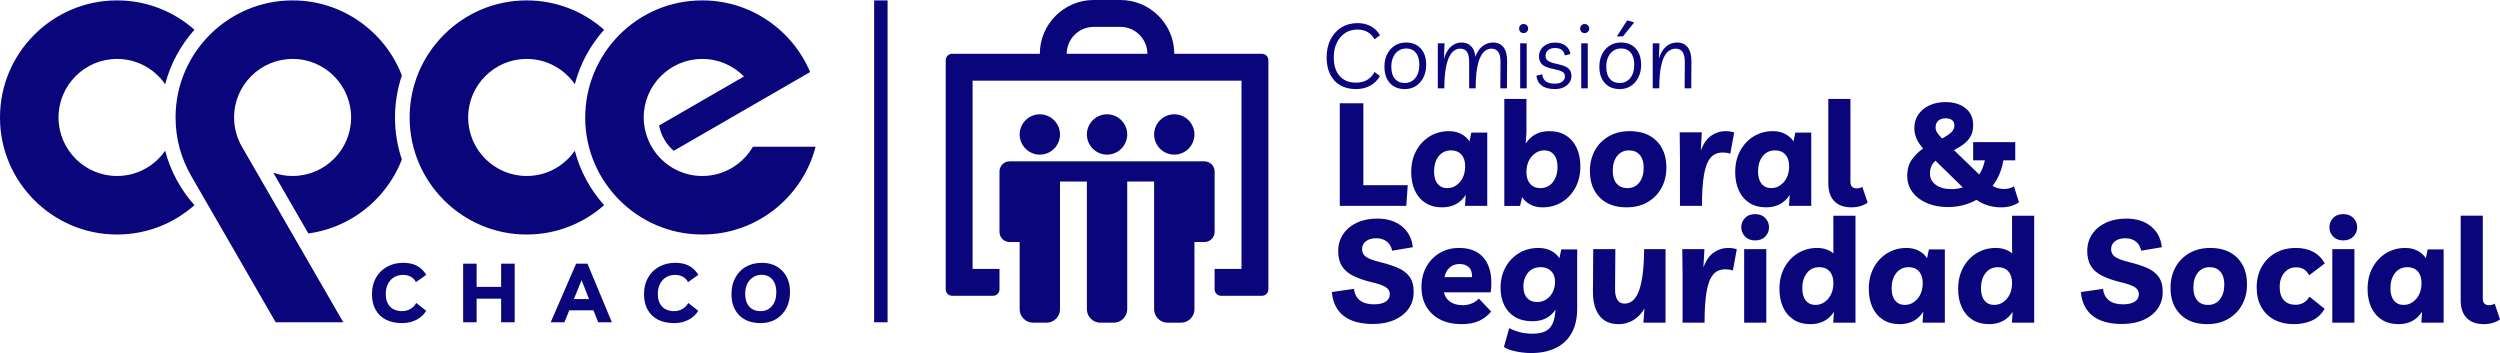
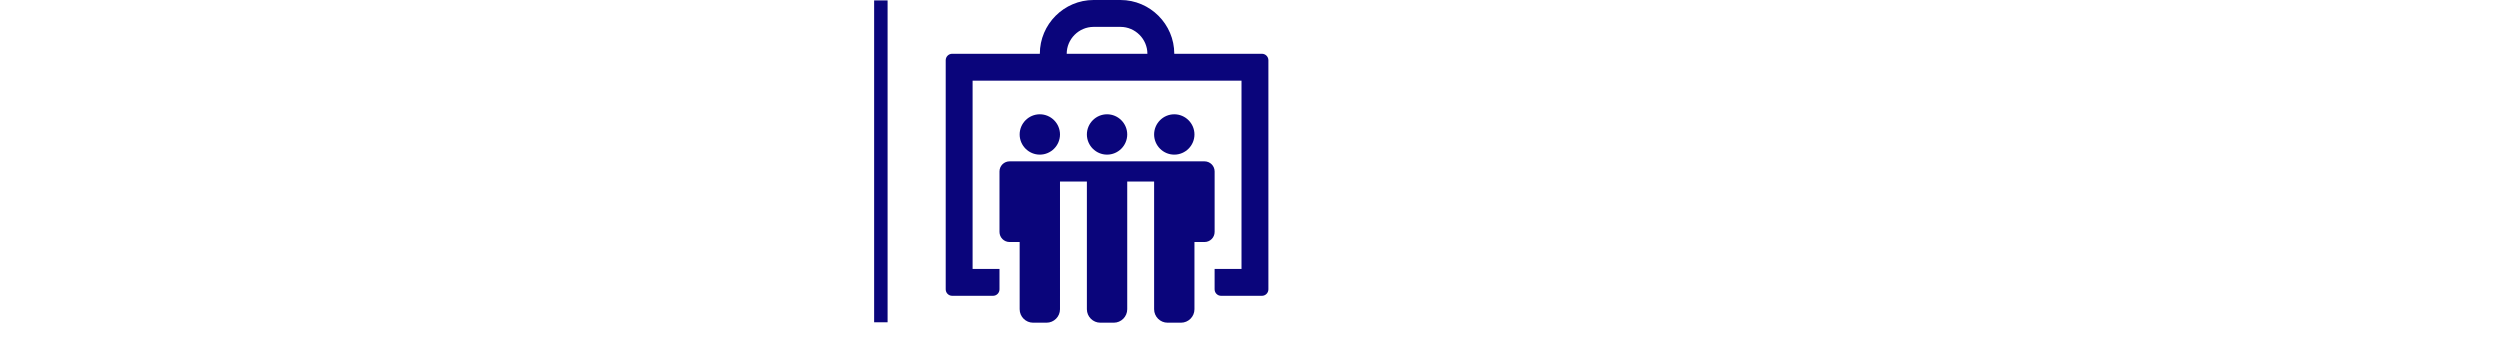
<svg xmlns="http://www.w3.org/2000/svg" xml:space="preserve" width="193.683mm" height="27.352mm" version="1.1" style="shape-rendering:geometricPrecision; text-rendering:geometricPrecision; image-rendering:optimizeQuality; fill-rule:evenodd; clip-rule:evenodd" viewBox="0 0 19352.77 2733.01">
  <defs>
    <style type="text/css">
   
    .fil1 {fill:#0A057B}
    .fil0 {fill:#0A057B;fill-rule:nonzero}
   
  </style>
  </defs>
  <g id="Capa_x0020_1">
-     <path class="fil0" d="M3299.46 2405.95c-18.73,30.68 -44.51,54.21 -77.34,70.61 -32.79,16.42 -69.21,24.63 -109.28,24.63 -49.04,0 -90.88,-8.96 -125.63,-26.85 -34.74,-17.92 -61.35,-43.6 -79.91,-77.04 -18.57,-33.45 -27.81,-73.62 -27.81,-120.5 0,-48.16 10.24,-90.36 30.68,-126.58 20.48,-36.22 48.91,-64.55 85.33,-85 36.45,-20.46 78.54,-30.71 126.28,-30.71 41.74,0 77.04,7.67 105.79,23.03 28.76,15.34 52.96,38.57 72.54,69.67l-79.91 56.9c-10.19,-19.61 -24.26,-33.9 -42.2,-42.85 -17.86,-8.94 -37.04,-13.41 -57.52,-13.41 -26.83,0 -50.29,6.17 -70.29,18.54 -20.06,12.34 -35.7,29.6 -46.99,51.78 -11.31,22.16 -16.94,47.71 -16.94,76.69 0,42.2 11.07,75.02 33.25,98.45 22.13,23.45 53.48,35.17 93.94,35.17 21.76,0 42.32,-5.23 61.68,-15.67 19.38,-10.44 35.04,-26.33 46.98,-47.63l77.34 60.75zm285.85 88.85l0 -453.89 104.22 0 0 179.64 189.85 0 0 -179.64 104.84 0 0 453.89 -104.84 0 0 -182.82 -189.85 0 0 182.82 -104.22 0zm677.68 0l196.89 -453.89 87.58 0 189.23 453.89 -106.14 0 -36.42 -92.7 -187.3 0 -37.69 92.7 -106.14 0zm179.64 -179.63l117.01 0 -57.53 -146.41 -59.47 146.41zm962.78 90.78c-18.73,30.68 -44.54,54.21 -77.34,70.61 -32.82,16.42 -69.22,24.63 -109.29,24.63 -49.03,0 -90.9,-8.96 -125.65,-26.85 -34.72,-17.92 -61.35,-43.6 -79.91,-77.04 -18.52,-33.45 -27.81,-73.62 -27.81,-120.5 0,-48.16 10.27,-90.36 30.71,-126.58 20.45,-36.22 48.91,-64.55 85.33,-85 36.44,-20.46 78.54,-30.71 126.27,-30.71 41.75,0 77.04,7.67 105.77,23.03 28.81,15.34 52.99,38.57 72.59,69.67l-79.91 56.9c-10.22,-19.61 -24.28,-33.9 -42.22,-42.85 -17.87,-8.94 -37.05,-13.41 -57.53,-13.41 -26.83,0 -50.26,6.17 -70.31,18.54 -20.03,12.34 -35.67,29.6 -46.96,51.78 -11.32,22.16 -16.94,47.71 -16.94,76.69 0,42.2 11.04,75.02 33.24,98.45 22.16,23.45 53.49,35.17 93.95,35.17 21.75,0 42.32,-5.23 61.67,-15.67 19.41,-10.44 35.05,-26.33 46.99,-47.63l77.34 60.75zm485.93 95.24c-47.73,0.4 -88.65,-8.31 -122.75,-26.23 -34.07,-17.89 -60.3,-43.67 -78.61,-77.34 -18.32,-33.67 -27.48,-74.16 -27.48,-121.45 0,-47.31 9.66,-89.18 29.05,-125.62 19.41,-36.45 46.79,-64.88 82.16,-85.33 35.37,-20.46 77.34,-30.71 125.95,-30.71 43.04,0 80.74,9.39 113.13,28.13 32.37,18.76 57.63,44.86 75.74,78.32 18.12,33.44 27.18,72.76 27.18,117.96 0,48.58 -9.56,90.98 -28.75,127.2 -19.18,36.22 -45.74,64.35 -79.59,84.38 -33.87,20.03 -72.59,30.25 -116.04,30.7zm-3.85 -92.7c36.22,0 65.65,-13.12 88.21,-39.32 22.6,-26.21 33.89,-62.55 33.89,-108.99 0,-40.49 -10.21,-72.76 -30.7,-96.84 -20.46,-24.08 -47.94,-36.12 -82.43,-36.12 -25.18,0 -47.34,6.17 -66.48,18.54 -19.18,12.36 -34.24,29.53 -45.11,51.46 -10.86,21.95 -16.29,47.63 -16.29,77.04 0,42.62 10.54,75.64 31.67,99.07 21.06,23.45 50.16,35.17 87.23,35.17zm-4983.18 -2405.3l3.45 0c228.57,0 438.02,86.01 597.64,227.17 -106.38,118.88 -185.4,262.72 -226.84,421.31 -81.83,-117.88 -218.11,-195.46 -371.63,-195.46l-1.77 0c-248.65,0 -452.14,203.49 -452.14,452.16l0 1.73c0,248.67 203.49,452.16 452.14,452.16l1.77 0c153.53,0 289.8,-77.59 371.63,-195.46 41.44,158.59 120.45,302.43 226.84,421.31 -159.62,141.16 -369.07,227.17 -597.64,227.17l-3.45 0c-497.38,0 -904.31,-406.95 -904.31,-904.31l0 -3.47c0,-497.35 406.92,-904.31 904.31,-904.31zm3171.08 0l3.48 0c228.57,0 437.97,86.01 597.64,227.17 -106.38,118.88 -185.4,262.72 -226.84,421.31 -81.83,-117.88 -218.11,-195.46 -371.68,-195.46l-1.72 0c-248.65,0 -452.14,203.49 -452.14,452.16l0 1.73c0,248.67 203.49,452.16 452.14,452.16l1.72 0c153.58,0 289.85,-77.59 371.68,-195.46 41.44,158.59 120.45,302.43 226.84,421.31 -159.67,141.16 -369.07,227.17 -597.64,227.17l-3.48 0c-497.35,0 -904.3,-406.95 -904.3,-904.31l0 -3.47c0,-497.35 406.94,-904.31 904.3,-904.31zm1359.09 0l3.42 0c373.55,0 696.09,229.57 833.53,554.56l-1055.9 609.64c-57.9,-49.59 -99.09,-118.26 -113.48,-196.02l657.17 -379.42c-82.16,-83.66 -196.37,-135.74 -322.14,-135.74l-1.78 0c-248.67,0 -452.14,203.49 -452.14,452.16 0,249.7 201.99,453.89 452.14,453.89l1.78 0c166.64,0 312.95,-91.4 391.39,-226.52l485.28 0c-100.59,389.57 -456,679.54 -875.85,679.54l-3.42 0c-497.4,0 -904.31,-406.95 -904.31,-904.31 0,-499.4 404.01,-907.77 904.31,-907.77zm-3171.14 0l3.45 0c383.54,0 713.18,241.99 844.1,580.76 -70.37,211.1 -71.29,439.52 0,650.58 -17.14,44.33 -37.67,87.03 -61.28,127.72l-0.05 0c-137.69,237.21 -380,407 -662.57,444.97l-271.55 -470.3c46.63,16.39 96.72,25.33 148.78,25.33l1.75 0c248.67,0 452.14,-203.49 452.14,-452.16 0,-249.7 -201.99,-453.89 -452.14,-453.89 -249.7,0 -453.92,202.01 -453.92,452.16 0,79.94 19.93,156.3 59.78,225.67l393.25 681.23 392.34 679.53 -523.13 0 -654.83 -1134.24 0.05 -0.02c-76.56,-132.64 -120.45,-286.22 -120.45,-449.57l0 -3.47c0,-497.35 406.9,-904.31 904.28,-904.31z" />
    <polygon class="fil0" points="6766.78,3.2 6870.94,3.2 6870.94,2494.8 6766.78,2494.8 " />
-     <path class="fil0" d="M10681.95 588.54c-18.24,32.73 -43.37,57.74 -75.4,75.05 -32.03,17.31 -68.63,25.96 -109.78,25.96 -47.23,0 -87.8,-9.82 -121.7,-29.47 -33.9,-19.64 -59.97,-47.81 -78.21,-84.52 -18.25,-36.71 -27.36,-80.56 -27.36,-131.52 0,-52.38 10.05,-98.44 30.16,-138.19 20.11,-39.75 48.17,-70.84 84.18,-93.3 36,-22.44 77.63,-33.66 124.86,-33.66 38.81,0 73.06,7.94 102.76,23.84 29.7,15.91 53.43,39.29 71.2,70.15l-42.09 31.56c-28.07,-50.51 -72.49,-75.76 -133.28,-75.76 -36.01,0 -67.69,9.12 -95.04,27.36 -27.36,18.24 -48.75,43.49 -64.19,75.76 -15.43,32.26 -23.14,69.67 -23.14,112.23 0,61.73 15.08,109.78 45.24,144.14 30.16,34.37 72.36,51.56 126.61,51.56 66.41,0 114.34,-27.59 143.8,-82.77l41.38 31.57zm202.73 -259.54c48.17,0 86.16,15.55 113.99,46.64 27.82,31.11 41.74,73.3 41.74,126.62 0,35.54 -6.89,67.46 -20.69,95.74 -13.8,28.3 -33.08,50.62 -57.87,67 -24.78,16.37 -53.78,24.55 -86.98,24.55 -49.1,0 -87.68,-15.56 -115.74,-46.65 -28.06,-31.1 -42.09,-73.53 -42.09,-127.31 0,-35.54 6.89,-67.35 20.69,-95.4 13.79,-28.06 33.31,-50.27 58.57,-66.64 25.25,-16.37 54.71,-24.55 88.38,-24.55zm-9.82 313.55c33.67,0 60.79,-12.86 81.37,-38.58 20.57,-25.72 30.86,-59.62 30.86,-101.71 0,-40.69 -8.99,-72.02 -27,-93.99 -18.01,-21.98 -42.91,-32.97 -74.71,-32.97 -23.38,0 -43.61,5.97 -60.67,17.89 -17.08,11.93 -30.4,28.41 -39.99,49.46 -9.58,21.04 -14.38,45.35 -14.38,72.95 0,41.15 9.23,72.59 27.71,94.34 18.48,21.74 44.07,32.61 76.81,32.61zm255.34 41.39l0 -348.62 51.91 0 -4.21 119.94c12.63,-43.03 30.98,-74.82 55.07,-95.39 24.08,-20.58 50.85,-30.87 80.32,-30.87 30.4,0 54.95,9.11 73.65,27.36 18.71,18.24 30.17,45.82 34.37,82.77 13.09,-36.95 31.91,-64.54 56.46,-82.77 24.55,-18.25 51.09,-27.36 79.62,-27.36 35.54,0 62.78,12.39 81.72,37.17 18.93,24.79 28.17,60.56 27.71,107.32l-1.41 210.44 -51.2 0 1.4 -204.13c0.94,-68.74 -22.68,-103.11 -70.84,-103.11 -15.91,0 -31.11,4.91 -45.6,14.73 -14.49,9.82 -27.47,26.3 -38.93,49.45 -11.45,23.15 -20.45,54.6 -27.01,94.34 -6.54,39.75 -9.81,89.32 -9.81,148.71l-50.51 0 0 -204.13c0,-34.6 -5.5,-60.44 -16.49,-77.51 -10.99,-17.07 -28.64,-25.6 -52.96,-25.6 -16.37,0 -31.79,4.91 -46.29,14.73 -14.5,9.82 -27.48,26.3 -38.93,49.45 -11.46,23.15 -20.58,54.6 -27.36,94.34 -6.78,39.75 -10.17,89.32 -10.17,148.71l-50.51 0zm688.14 -348.62l0 348.62 -50.51 0 0 -348.62 50.51 0zm-23.85 -79.27c-11.22,0 -19.87,-3.51 -25.96,-10.52 -6.08,-7.01 -9.11,-15.2 -9.11,-24.55 0,-9.35 3.16,-17.54 9.46,-24.55 6.31,-7.01 14.85,-10.52 25.61,-10.52 10.75,0 19.28,3.51 25.6,10.52 6.31,7.01 9.47,15.2 9.47,24.55 0,9.35 -3.16,17.54 -9.47,24.55 -6.31,7.01 -14.85,10.52 -25.6,10.52zm241.29 433.5c-43.49,0 -77.15,-9 -101,-27.01 -23.84,-18.01 -37.64,-43.61 -41.39,-76.81l44.89 -10.52c3.28,24.78 12.75,43.02 28.42,54.71 15.66,11.69 38.68,17.54 69.07,17.54 25.73,0 45.24,-5.26 58.57,-15.78 13.33,-10.52 19.99,-24.2 19.99,-41.04 0,-15.9 -6.78,-27.71 -20.34,-35.42 -13.56,-7.71 -34.83,-14.38 -63.83,-19.99 -24.32,-4.68 -45.11,-10.64 -62.42,-17.89 -17.31,-7.24 -30.64,-17.42 -39.99,-30.52 -9.35,-13.09 -14.03,-30.63 -14.03,-52.61 0,-19.64 5.39,-37.41 16.14,-53.31 10.75,-15.91 25.6,-28.41 44.54,-37.53 18.92,-9.12 40.32,-13.68 64.17,-13.68 32.73,0 59.51,7.83 80.32,23.5 20.81,15.67 33.55,37.29 38.23,64.88l-43.49 11.23c-7.01,-38.35 -32.26,-57.52 -75.76,-57.52 -22.44,0 -40.34,5.5 -53.65,16.49 -13.33,10.99 -19.99,25.84 -19.99,44.54 0,15.43 5.85,27.71 17.54,36.82 11.68,9.12 32.72,16.96 63.12,23.5 24.79,5.15 46.06,11.11 63.83,17.89 17.78,6.78 31.45,16.02 41.04,27.71 9.59,11.69 14.62,27.83 15.09,48.4 0,19.64 -5.39,37.18 -16.14,52.61 -10.75,15.44 -25.84,27.6 -45.24,36.48 -19.4,8.88 -41.97,13.33 -67.7,13.33zm255.34 -354.24l0 348.62 -50.51 0 0 -348.62 50.51 0zm-23.85 -79.27c-11.22,0 -19.87,-3.51 -25.96,-10.52 -6.08,-7.01 -9.11,-15.2 -9.11,-24.55 0,-9.35 3.16,-17.54 9.46,-24.55 6.31,-7.01 14.85,-10.52 25.61,-10.52 10.75,0 19.28,3.51 25.6,10.52 6.31,7.01 9.47,15.2 9.47,24.55 0,9.35 -3.16,17.54 -9.47,24.55 -6.31,7.01 -14.85,10.52 -25.6,10.52zm281.28 72.95c48.17,0 86.16,15.55 113.99,46.64 27.82,31.11 41.74,73.3 41.74,126.62 0,35.54 -6.89,67.46 -20.69,95.74 -13.8,28.3 -33.08,50.62 -57.87,67 -24.78,16.37 -53.78,24.55 -86.98,24.55 -49.1,0 -87.68,-15.56 -115.74,-46.65 -28.06,-31.1 -42.09,-73.53 -42.09,-127.31 0,-35.54 6.89,-67.35 20.69,-95.4 13.79,-28.06 33.31,-50.27 58.57,-66.64 25.25,-16.37 54.71,-24.55 88.38,-24.55zm-9.82 313.55c33.67,0 60.79,-12.86 81.37,-38.58 20.57,-25.72 30.86,-59.62 30.86,-101.71 0,-40.69 -8.99,-72.02 -27,-93.99 -18.01,-21.98 -42.91,-32.97 -74.71,-32.97 -23.38,0 -43.61,5.97 -60.67,17.89 -17.08,11.93 -30.4,28.41 -39.99,49.46 -9.58,21.04 -14.38,45.35 -14.38,72.95 0,41.15 9.23,72.59 27.71,94.34 18.48,21.74 44.07,32.61 76.81,32.61zm-22.44 -360.55l79.97 -124.15 54.71 15.43 -87.68 108.72 -46.99 0zm277.78 401.94l0 -348.62 51.91 0 -4.21 119.24c11.69,-40.69 29.81,-71.78 54.37,-93.3 24.55,-21.51 53.43,-32.26 86.62,-32.26 35.54,0 62.9,12.39 82.07,37.17 19.17,24.79 28.76,60.56 28.76,107.32l-1.4 210.44 -51.21 0 1.41 -204.13c0,-34.13 -5.74,-59.85 -17.19,-77.16 -11.46,-17.31 -29.82,-25.95 -55.07,-25.95 -23.85,0 -45.24,9.46 -64.19,28.41 -18.93,18.93 -33.9,50.85 -44.89,95.74 -10.98,44.89 -16.48,105.93 -16.48,183.08l-50.51 0z" />
-     <path class="fil0" d="M10371.45 1593.86l0 -794.61 182.43 0 0 634.57 343.58 0 -11.19 160.04 -514.83 0zm1141.57 -567.43l0 567.43 -172.35 0 5.6 -85.06c-41.04,64.17 -101.85,96.25 -182.42,96.25 -50.74,0 -94.01,-11.56 -129.83,-34.69 -35.81,-23.13 -63.05,-55.22 -81.7,-96.25 -18.65,-41.04 -27.98,-88.04 -27.98,-141.02 0,-63.42 13.06,-119 39.17,-166.76 26.12,-47.75 61.19,-84.87 105.21,-111.35 44.02,-26.49 93.27,-39.74 147.73,-39.74 35.81,0 67.53,7.27 95.13,21.83 27.6,14.55 48.87,33.75 63.79,57.63l14.55 -68.28 123.11 0zm-279.8 137.66c-41.04,0 -73.3,15.3 -96.8,45.89 -23.51,30.59 -35.26,69.75 -35.26,117.51 0,41.04 9.14,72.75 27.43,95.13 18.28,22.38 43.09,33.57 74.42,33.57 38.05,0 70.69,-15.67 97.93,-47 27.23,-31.33 40.85,-72.37 40.85,-123.11 0,-38.05 -9.7,-67.9 -29.1,-89.53 -19.4,-21.64 -45.89,-32.46 -79.47,-32.46zm411.85 429.77l0 -828.19 171.23 0 0 258.52 -5.6 87.3c41.04,-64.17 102.22,-96.25 183.55,-96.25 50.73,0 94,11.57 129.82,34.7 35.82,23.12 63.05,55.21 81.7,96.24 18.66,41.04 27.98,88.04 27.98,141.02 0,63.42 -13.06,119 -39.17,166.76 -26.12,47.75 -61.18,84.87 -105.21,111.36 -44.01,26.49 -93.27,39.73 -147.73,39.73 -36.56,0 -68.46,-7.27 -95.68,-21.82 -27.24,-14.55 -48.31,-33.76 -63.24,-57.63l-15.67 68.27 -121.99 0zm278.68 -137.66c41.04,0 73.49,-15.48 97.37,-46.44 23.87,-30.97 35.81,-70.32 35.81,-118.08 0,-40.29 -9.14,-71.62 -27.42,-94 -18.29,-22.39 -43.09,-33.58 -74.43,-33.58 -38.05,0 -70.69,15.67 -97.92,47.01 -27.24,31.33 -40.86,72.37 -40.86,123.1 0,37.31 9.7,66.97 29.11,88.98 19.39,22.01 45.51,33.01 78.34,33.01zm691.64 -440.96c88.79,0 158.36,25.37 208.72,76.11 50.37,50.74 75.55,119.37 75.55,205.92 0,58.94 -12.68,111.55 -38.05,157.8 -25.37,46.26 -61.18,82.82 -107.44,109.68 -46.26,26.86 -100.73,40.29 -163.4,40.29 -88.03,0 -157.23,-25.37 -207.59,-76.1 -50.37,-50.74 -75.55,-119 -75.55,-204.82 0,-59.68 12.69,-112.66 38.05,-158.92 25.37,-46.25 61.19,-82.81 107.44,-109.67 46.26,-26.87 100.35,-40.3 162.27,-40.3zm-16.79 440.96c38.05,0 68.46,-14.36 91.22,-43.09 22.75,-28.73 34.13,-67.34 34.13,-115.84 0,-41.78 -10.07,-74.42 -30.22,-97.92 -20.14,-23.51 -47.75,-35.26 -82.82,-35.26 -38.79,0 -69.56,14.37 -92.32,43.1 -22.76,28.72 -34.14,67.34 -34.14,115.83 0,41.79 9.89,74.43 29.67,97.93 19.76,23.5 47.93,35.25 84.48,35.25zm795.73 -266.37c-14.93,-5.97 -35.07,-8.95 -60.44,-8.95 -38.79,0 -69.75,13.62 -92.89,40.86 -23.13,27.23 -39.92,71.25 -50.36,132.05 -10.45,60.81 -15.68,140.84 -15.68,240.07l-170.11 0 0 -369.32 -2.24 -200.34 171.23 0 -7.83 142.14c20.15,-54.47 47.19,-93.27 81.14,-116.39 33.94,-23.13 70.32,-34.7 109.12,-34.7 12.68,0 24.43,0.75 35.25,2.24 10.82,1.5 21.82,4.11 33.01,7.83l-30.22 164.52zm626.74 -163.4l0 567.43 -172.35 0 5.6 -85.06c-41.04,64.17 -101.85,96.25 -182.42,96.25 -50.74,0 -94.01,-11.56 -129.83,-34.69 -35.81,-23.13 -63.05,-55.22 -81.7,-96.25 -18.65,-41.04 -27.98,-88.04 -27.98,-141.02 0,-63.42 13.06,-119 39.17,-166.76 26.12,-47.75 61.19,-84.87 105.21,-111.35 44.02,-26.49 93.27,-39.74 147.73,-39.74 35.81,0 67.53,7.27 95.13,21.83 27.6,14.55 48.87,33.75 63.79,57.63l14.55 -68.28 123.11 0zm-279.8 137.66c-41.04,0 -73.3,15.3 -96.8,45.89 -23.51,30.59 -35.26,69.75 -35.26,117.51 0,41.04 9.14,72.75 27.43,95.13 18.28,22.38 43.09,33.57 74.42,33.57 38.05,0 70.69,-15.67 97.93,-47 27.23,-31.33 40.85,-72.37 40.85,-123.11 0,-38.05 -9.7,-67.9 -29.1,-89.53 -19.4,-21.64 -45.89,-32.46 -79.47,-32.46zm590.93 440.96c-57.45,0 -101.66,-15.86 -132.62,-47.56 -30.97,-31.71 -46.45,-77.79 -46.45,-138.22l0 -653.6 171.23 0 0 641.29c0,34.32 16.05,51.48 48.13,51.48 17.16,0 31.7,-4.11 43.65,-12.31l41.41 121.99c-12.68,10.44 -30.22,19.21 -52.6,26.3 -22.38,7.08 -46.63,10.63 -72.74,10.63zm746.48 -2.24c-61.18,0 -115.46,-10.26 -162.84,-30.78 -47.37,-20.52 -84.49,-48.87 -111.35,-85.06 -26.87,-36.18 -40.3,-77.78 -40.3,-124.78 0,-52.23 12.13,-94.94 36.38,-128.15 24.24,-33.2 53.16,-61.37 86.73,-84.5 -45.51,-49.99 -68.27,-102.59 -68.27,-157.8 0,-39.54 10.25,-74.42 30.78,-104.64 20.51,-30.23 48.87,-53.91 85.05,-71.07 36.19,-17.16 77.79,-25.74 124.79,-25.74 64.92,0 116.96,15.86 156.12,47.56 39.17,31.71 58.76,74.8 58.76,129.27 0,36.56 -7.09,66.78 -21.27,90.66 -14.17,23.87 -32.64,44.01 -55.4,60.43 -22.75,16.42 -46.82,30.97 -72.18,43.65l195.85 189.14c20.14,-31.33 34.69,-67.9 43.65,-109.67l-90.65 0 0 -141.02 325.68 0 0 141.02 -91.78 0c-12.68,75.36 -40.67,141.39 -83.94,198.09 26.87,15.67 57.08,23.5 90.66,23.5 14.18,0 27.05,-1.68 38.61,-5.04 11.57,-3.36 23.69,-8.39 36.37,-15.11l39.18 123.11c-40.3,27.61 -89.17,40.66 -146.61,39.17 -68.64,-1.49 -129.46,-20.89 -182.42,-58.19 -31.34,17.91 -65.66,31.7 -102.97,41.41 -37.31,9.7 -76.85,14.55 -118.63,14.55zm-95.12 -615.55c0,11.94 3.36,23.88 10.07,35.81 6.71,11.94 20.14,28.36 40.29,49.25 26.86,-14.18 49.43,-29.1 67.71,-44.77 18.29,-15.67 27.43,-34.69 27.43,-57.07 0,-19.39 -6.53,-33.38 -19.59,-41.97 -13.05,-8.58 -28.91,-12.87 -47.56,-12.87 -23.87,0 -42.9,6.16 -57.07,18.47 -14.18,12.31 -21.26,30.03 -21.26,53.16zm-43.66 354.78c0,37.31 15.3,66.97 45.89,88.98 30.59,22.01 71.25,33.01 121.98,33.01 30.6,0 59.32,-4.48 86.18,-13.43l-211.52 -207.04c-12.69,11.94 -22.94,25.93 -30.79,41.97 -7.83,16.05 -11.75,34.88 -11.75,56.51z" />
-     <path class="fil0" d="M10628.86 2508.06c-97.74,0 -173.47,-20.89 -227.19,-62.67 -53.73,-41.79 -84.31,-103.34 -91.78,-184.66l171.23 -24.63c4.48,38.8 19.77,68.46 45.88,88.98 26.12,20.51 62.3,30.78 108.56,30.78 39.55,0 69.95,-6.9 91.22,-20.7 21.26,-13.8 31.89,-33.39 31.89,-58.75 0,-23.13 -11.19,-41.42 -33.57,-54.85 -22.38,-13.43 -59.32,-26.11 -110.8,-38.05 -55.22,-13.43 -101.85,-29.66 -139.9,-48.68 -38.05,-19.02 -66.78,-43.83 -86.17,-74.43 -19.4,-30.59 -29.11,-69.38 -29.11,-116.39 0,-49.25 12.69,-92.9 38.06,-130.95 25.36,-38.06 60.8,-67.72 106.31,-88.98 45.51,-21.26 98.12,-31.89 157.8,-31.89 77.6,0 141.02,19.77 190.26,59.31 49.25,39.55 77.6,93.64 85.06,162.28l-160.04 26.87c-5.97,-30.6 -19.77,-54.29 -41.41,-71.07 -21.64,-16.79 -48.87,-25.18 -81.7,-25.18 -32.82,0 -59.31,7.64 -79.46,22.94 -20.14,15.3 -30.22,36 -30.22,62.11 0,23.88 9.69,43.1 29.1,57.64 19.39,14.55 54.84,28.17 106.31,40.85 54.47,13.43 101.48,28.54 141.02,45.32 39.55,16.79 69.95,39.74 91.22,68.83 21.26,29.1 31.89,68.64 31.89,118.63 0,48.49 -13.06,91.4 -39.17,128.7 -26.12,37.31 -62.86,66.41 -110.24,87.3 -47.38,20.89 -102.41,31.33 -165.08,31.33zm684.93 1.12c-63.42,0 -118.26,-11.75 -164.52,-35.25 -46.25,-23.5 -82.07,-56.7 -107.44,-99.61 -25.36,-42.9 -38.05,-93.82 -38.05,-152.77 0,-59.68 12.87,-112.29 38.61,-157.8 25.75,-45.51 60.44,-80.96 104.09,-106.31 43.65,-25.37 93.08,-38.06 148.29,-38.06 62.67,0 113.78,14.18 153.33,42.54 39.55,28.35 66.97,68.46 82.26,120.3 15.29,51.86 18.47,112.11 9.51,180.76l-361.5 0c4.48,28.35 19.4,52.04 44.77,71.06 25.36,19.02 60.06,28.54 104.08,28.54 20.14,0 41.42,-4.29 63.8,-12.87 22.38,-8.58 41.41,-21.45 57.07,-38.61l95.13 100.72c-24.63,29.85 -55.03,53.54 -91.22,71.07 -36.19,17.54 -82.25,26.3 -138.22,26.3zm-15.67 -465.58c-29.85,0 -55.03,8.95 -75.54,26.86 -20.52,17.91 -34.14,42.91 -40.86,74.99l213.77 0c0.74,-35.07 -7.65,-60.81 -25.18,-77.23 -17.54,-16.41 -41.6,-24.62 -72.19,-24.62zm554 689.41c-22.38,0 -46.82,-1.68 -73.31,-5.04 -26.49,-3.36 -51.67,-8.39 -75.54,-15.11 -23.88,-6.71 -44.39,-15.67 -61.56,-26.86l41.42 -145.49c24.62,12.69 51.67,22.94 81.13,30.78 29.48,7.84 62.12,11.76 97.93,11.76 62.67,0 107.06,-14.18 133.18,-42.54 26.11,-28.35 41.04,-72.74 44.76,-133.18l1.12 -10.07c-40.29,59.69 -99.98,89.54 -179.07,89.54 -52.23,0 -96.62,-10.82 -133.18,-32.45 -36.56,-21.64 -64.54,-51.86 -83.94,-90.66 -19.39,-38.8 -29.1,-83.56 -29.1,-134.3 0,-61.18 12.87,-114.9 38.61,-161.16 25.75,-46.25 60.63,-82.63 104.65,-109.11 44.02,-26.49 94.01,-39.74 149.97,-39.74 37.31,0 69.95,7.27 97.93,21.83 27.98,14.55 49.43,33.75 64.35,57.63l14.55 -68.28 123.11 0 0 456.62c0,77.6 -14.74,141.96 -44.2,193.07 -29.48,51.11 -70.88,89.34 -124.23,114.71 -53.35,25.37 -116.21,38.05 -188.58,38.05zm74.98 -664.79c-41.78,0 -74.61,14.18 -98.48,42.54 -23.88,28.35 -35.82,64.16 -35.82,107.43 0,38.05 9.51,67.53 28.55,88.42 19.02,20.89 44.94,31.33 77.78,31.33 26.11,0 49.62,-6.71 70.5,-20.14 20.89,-13.43 37.5,-32.08 49.81,-55.96 12.31,-23.88 18.47,-51.11 18.47,-81.7 0,-34.32 -10.07,-61.55 -30.22,-81.69 -20.14,-20.15 -47.01,-30.23 -80.59,-30.23zm602.12 440.96c-65.66,0 -115.28,-22.38 -148.85,-67.15 -33.58,-44.77 -49.99,-107.07 -49.25,-186.91l2.24 -326.8 171.23 0 -2.24 313.37c0,33.58 5.98,60.06 17.92,79.47 11.93,19.39 30.59,29.1 55.96,29.1 21.62,0 41.4,-6.71 59.3,-20.14 17.91,-13.43 33.57,-35.81 47.01,-67.15 13.43,-31.34 24.06,-74.24 31.89,-128.71 7.83,-54.47 12.12,-123.11 12.87,-205.93l165.64 0 0 569.66 -171.23 0 7.83 -109.68c-22.38,38.8 -50.74,68.64 -85.06,89.54 -34.32,20.89 -72.73,31.33 -115.26,31.33zm885.25 -415.22c-14.93,-5.97 -35.07,-8.95 -60.44,-8.95 -38.79,0 -69.75,13.62 -92.89,40.86 -23.13,27.23 -39.92,71.25 -50.36,132.05 -10.45,60.81 -15.68,140.84 -15.68,240.07l-170.11 0 0 -369.32 -2.24 -200.34 171.23 0 -7.83 142.14c20.15,-54.47 47.19,-93.27 81.14,-116.39 33.94,-23.13 70.32,-34.7 109.12,-34.7 12.68,0 24.43,0.75 35.25,2.24 10.82,1.5 21.82,4.11 33.01,7.83l-30.22 164.52zm258.52 -165.64l0 569.66 -171.23 0 0 -569.66 171.23 0zm-86.17 -67.15c-32.83,0 -58.94,-10.07 -78.35,-30.22 -19.39,-20.14 -29.1,-44.02 -29.1,-71.63 0,-27.6 9.51,-51.48 28.54,-71.62 19.03,-20.14 45.33,-30.22 78.91,-30.22 32.82,0 58.94,10.07 78.34,30.22 19.4,20.14 29.11,44.02 29.11,71.62 0,27.61 -9.7,51.49 -29.11,71.63 -19.39,20.14 -45.51,30.22 -78.34,30.22zm776.71 -191.38l0 828.19 -172.35 0 5.6 -83.94c-41.04,63.43 -101.85,95.13 -182.42,95.13 -50.74,0 -94.01,-11.56 -129.83,-34.69 -35.81,-23.13 -63.05,-55.22 -81.7,-96.25 -18.65,-41.04 -27.98,-88.04 -27.98,-141.02 0,-63.42 13.06,-119 39.17,-166.76 26.12,-47.75 61.19,-84.87 105.21,-111.35 44.02,-26.49 93.27,-39.74 147.73,-39.74 25.37,0 48.87,3.74 70.5,11.19 21.64,7.46 40.3,17.92 55.97,31.34l-1.12 -33.58 0 -258.52 171.23 0zm-279.8 398.42c-41.04,0 -73.3,15.3 -96.8,45.89 -23.51,30.59 -35.26,69.75 -35.26,117.51 0,41.04 9.14,72.75 27.43,95.13 18.28,22.38 43.09,33.57 74.42,33.57 38.05,0 70.69,-15.67 97.93,-47 27.23,-31.33 40.85,-72.37 40.85,-123.11 0,-38.05 -9.7,-67.9 -29.1,-89.53 -19.4,-21.64 -45.89,-32.46 -79.47,-32.46zm971.44 -137.66l0 567.43 -172.35 0 5.6 -85.06c-41.04,64.17 -101.85,96.25 -182.42,96.25 -50.74,0 -94.01,-11.56 -129.83,-34.69 -35.81,-23.13 -63.05,-55.22 -81.7,-96.25 -18.65,-41.04 -27.98,-88.04 -27.98,-141.02 0,-63.42 13.06,-119 39.17,-166.76 26.12,-47.75 61.19,-84.87 105.21,-111.35 44.02,-26.49 93.27,-39.74 147.73,-39.74 35.81,0 67.53,7.27 95.13,21.83 27.6,14.55 48.87,33.75 63.79,57.63l14.55 -68.28 123.11 0zm-279.8 137.66c-41.04,0 -73.3,15.3 -96.8,45.89 -23.51,30.59 -35.26,69.75 -35.26,117.51 0,41.04 9.14,72.75 27.43,95.13 18.28,22.38 43.09,33.57 74.42,33.57 38.05,0 70.69,-15.67 97.93,-47 27.23,-31.33 40.85,-72.37 40.85,-123.11 0,-38.05 -9.7,-67.9 -29.1,-89.53 -19.4,-21.64 -45.89,-32.46 -79.47,-32.46zm971.44 -398.42l0 828.19 -172.35 0 5.6 -83.94c-41.04,63.43 -101.85,95.13 -182.42,95.13 -50.74,0 -94.01,-11.56 -129.83,-34.69 -35.81,-23.13 -63.05,-55.22 -81.7,-96.25 -18.65,-41.04 -27.98,-88.04 -27.98,-141.02 0,-63.42 13.06,-119 39.17,-166.76 26.12,-47.75 61.19,-84.87 105.21,-111.35 44.02,-26.49 93.27,-39.74 147.73,-39.74 25.37,0 48.87,3.74 70.5,11.19 21.64,7.46 40.3,17.92 55.97,31.34l-1.12 -33.58 0 -258.52 171.23 0zm-279.8 398.42c-41.04,0 -73.3,15.3 -96.8,45.89 -23.51,30.59 -35.26,69.75 -35.26,117.51 0,41.04 9.14,72.75 27.43,95.13 18.28,22.38 43.09,33.57 74.42,33.57 38.05,0 70.69,-15.67 97.93,-47 27.23,-31.33 40.85,-72.37 40.85,-123.11 0,-38.05 -9.7,-67.9 -29.1,-89.53 -19.4,-21.64 -45.89,-32.46 -79.47,-32.46zm960.25 439.84c-97.74,0 -173.47,-20.89 -227.19,-62.67 -53.73,-41.79 -84.31,-103.34 -91.78,-184.66l171.23 -24.63c4.48,38.8 19.77,68.46 45.88,88.98 26.12,20.51 62.3,30.78 108.56,30.78 39.55,0 69.95,-6.9 91.22,-20.7 21.26,-13.8 31.89,-33.39 31.89,-58.75 0,-23.13 -11.19,-41.42 -33.57,-54.85 -22.38,-13.43 -59.32,-26.11 -110.8,-38.05 -55.22,-13.43 -101.85,-29.66 -139.9,-48.68 -38.05,-19.02 -66.78,-43.83 -86.17,-74.43 -19.4,-30.59 -29.11,-69.38 -29.11,-116.39 0,-49.25 12.69,-92.9 38.06,-130.95 25.36,-38.06 60.8,-67.72 106.31,-88.98 45.51,-21.26 98.12,-31.89 157.8,-31.89 77.6,0 141.02,19.77 190.26,59.31 49.25,39.55 77.6,93.64 85.06,162.28l-160.04 26.87c-5.97,-30.6 -19.77,-54.29 -41.41,-71.07 -21.64,-16.79 -48.87,-25.18 -81.7,-25.18 -32.82,0 -59.31,7.64 -79.46,22.94 -20.14,15.3 -30.22,36 -30.22,62.11 0,23.88 9.69,43.1 29.1,57.64 19.39,14.55 54.84,28.17 106.31,40.85 54.47,13.43 101.48,28.54 141.02,45.32 39.55,16.79 69.95,39.74 91.22,68.83 21.26,29.1 31.89,68.64 31.89,118.63 0,48.49 -13.06,91.4 -39.17,128.7 -26.12,37.31 -62.86,66.41 -110.24,87.3 -47.38,20.89 -102.41,31.33 -165.08,31.33zm682.69 -588.69c88.79,0 158.36,25.37 208.72,76.11 50.37,50.74 75.55,119.37 75.55,205.92 0,58.94 -12.68,111.55 -38.05,157.8 -25.37,46.26 -61.18,82.82 -107.44,109.68 -46.26,26.86 -100.73,40.29 -163.4,40.29 -88.04,0 -157.24,-25.37 -207.6,-76.1 -50.37,-50.74 -75.55,-119 -75.55,-204.82 0,-59.68 12.69,-112.66 38.05,-158.92 25.37,-46.25 61.19,-82.81 107.44,-109.67 46.26,-26.87 100.35,-40.3 162.28,-40.3zm-16.79 440.96c38.05,0 68.46,-14.36 91.22,-43.09 22.75,-28.73 34.13,-67.34 34.13,-115.84 0,-41.78 -10.07,-74.42 -30.22,-97.92 -20.14,-23.51 -47.75,-35.26 -82.82,-35.26 -38.8,0 -69.57,14.37 -92.33,43.1 -22.76,28.72 -34.14,67.34 -34.14,115.83 0,41.79 9.89,74.43 29.67,97.93 19.76,23.5 47.93,35.25 84.49,35.25zm665.91 148.85c-58.94,0 -110.05,-11.38 -153.33,-34.13 -43.28,-22.76 -76.85,-55.4 -100.73,-97.93 -23.87,-42.53 -35.81,-93.27 -35.81,-152.21 0,-60.43 12.87,-113.59 38.61,-159.48 25.75,-45.88 61.37,-81.69 106.88,-107.43 45.51,-25.75 98.49,-38.62 158.92,-38.62 49.24,0 92.9,9.7 130.95,29.11 38.05,19.39 68.64,49.61 91.78,90.65l-120.87 91.78c-11.94,-21.64 -25.93,-37.31 -41.97,-47.01 -16.05,-9.69 -36,-14.55 -59.88,-14.55 -36.56,0 -66.78,13.99 -90.65,41.98 -23.88,27.98 -35.82,64.72 -35.82,110.23 0,44.02 10.63,77.97 31.9,101.85 21.26,23.87 52.04,35.81 92.33,35.81 21.64,0 41.6,-5.04 59.87,-15.11 18.29,-10.07 33.76,-25.93 46.45,-47.56l117.52 94c-25.37,43.28 -58.76,73.87 -100.17,91.78 -41.41,17.91 -86.74,26.86 -135.98,26.86zm466.68 -580.85l0 569.66 -171.22 0 0 -569.66 171.22 0zm-86.16 -67.15c-32.83,0 -58.94,-10.07 -78.35,-30.22 -19.39,-20.14 -29.1,-44.02 -29.1,-71.63 0,-27.6 9.51,-51.48 28.54,-71.62 19.03,-20.14 45.33,-30.22 78.91,-30.22 32.82,0 58.93,10.07 78.33,30.22 19.4,20.14 29.11,44.02 29.11,71.62 0,27.61 -9.7,51.49 -29.11,71.63 -19.39,20.14 -45.5,30.22 -78.33,30.22zm776.7 69.38l0 567.43 -172.35 0 5.6 -85.06c-41.04,64.17 -101.85,96.25 -182.42,96.25 -50.74,0 -94.01,-11.56 -129.83,-34.69 -35.81,-23.13 -63.05,-55.22 -81.7,-96.25 -18.65,-41.04 -27.98,-88.04 -27.98,-141.02 0,-63.42 13.06,-119 39.17,-166.76 26.12,-47.75 61.19,-84.87 105.21,-111.35 44.02,-26.49 93.27,-39.74 147.73,-39.74 35.81,0 67.53,7.27 95.13,21.83 27.6,14.55 48.87,33.75 63.79,57.63l14.55 -68.28 123.11 0zm-279.8 137.66c-41.04,0 -73.3,15.3 -96.8,45.89 -23.51,30.59 -35.26,69.75 -35.26,117.51 0,41.04 9.14,72.75 27.43,95.13 18.28,22.38 43.09,33.57 74.42,33.57 38.05,0 70.69,-15.67 97.93,-47 27.23,-31.33 40.85,-72.37 40.85,-123.11 0,-38.05 -9.7,-67.9 -29.1,-89.53 -19.4,-21.64 -45.89,-32.46 -79.47,-32.46zm590.93 440.96c-57.45,0 -101.66,-15.86 -132.62,-47.56 -30.97,-31.71 -46.45,-77.79 -46.45,-138.22l0 -653.6 171.23 0 0 641.29c0,34.32 16.05,51.48 48.13,51.48 17.16,0 31.7,-4.11 43.65,-12.31l41.41 121.99c-12.68,10.44 -30.22,19.21 -52.6,26.3 -22.38,7.08 -46.63,10.63 -72.74,10.63z" />
    <path class="fil1" d="M8465.7 0l208.2 0c229,0 416.32,187.35 416.32,416.32l678.61 0c27.52,0 49.96,22.44 49.96,49.96l0 1773.61c0,27.52 -22.44,49.96 -49.96,49.96l-316.43 -0.03c-27.51,0 -49.96,-22.44 -49.96,-49.95l-0.02 -158.23 208.21 0.03 0 -1457.18 -2081.68 0 0 1457.18 208.18 0 0 158.22c0,27.52 -22.44,49.96 -49.96,49.96l-316.43 0c-27.52,0 -49.96,-22.44 -49.96,-49.96l0 -1773.61c0,-27.52 22.44,-49.96 49.96,-49.96l678.64 0c0,-228.99 187.32,-416.32 416.32,-416.32zm416.44 416.32c0,-114.13 -94.09,-208.23 -208.23,-208.23l-208.2 0c-114.14,0 -208.23,94.1 -208.23,208.23l624.67 0zm-832.72 468.37c85.84,0 156.14,70.27 156.14,156.14 0,85.88 -70.3,156.14 -156.14,156.14 -85.92,0 -156.15,-70.26 -156.15,-156.14 0,-85.87 70.23,-156.14 156.15,-156.14zm520.4 0c85.84,0 156.14,70.27 156.14,156.14 0,85.88 -70.3,156.14 -156.14,156.14 -85.91,0 -156.14,-70.26 -156.14,-156.14 0,-85.87 70.23,-156.14 156.14,-156.14zm520.43 0.03c85.84,0 156.14,70.26 156.14,156.14 0,85.88 -70.3,156.14 -156.14,156.14 -85.91,0 -156.14,-70.26 -156.14,-156.14 0,-85.88 70.23,-156.14 156.14,-156.14zm-468.4 1613.28l-104.12 0c-57.2,0 -104.07,-46.83 -104.07,-104.09l0 -988.76 -208.15 0 0.02 988.76c0,57.22 -46.86,104.09 -104.09,104.09l-104.12 0c-57.2,0 -104.07,-46.83 -104.07,-104.09l-0.01 -520.41 -78.06 0c-42.94,0 -78.06,-35.11 -78.06,-78.06l0 -468.37c0,-42.96 35.12,-78.07 78.06,-78.07l78.04 0 0.05 0 312.23 0 208.15 0 312.28 0 208.13 0 0.02 0 312.25 0 78.09 0c42.95,0 78.07,35.11 78.07,78.07l0 468.37c0,42.95 -35.12,78.06 -78.07,78.06l-78.09 0 0 520.41c0,57.25 -46.83,104.09 -104.07,104.09l-104.12 0c-57.25,0 -104.09,-46.86 -104.09,-104.09l0 -988.76 -208.13 0 0 988.76c0,57.22 -46.86,104.09 -104.1,104.09z" />
  </g>
</svg>